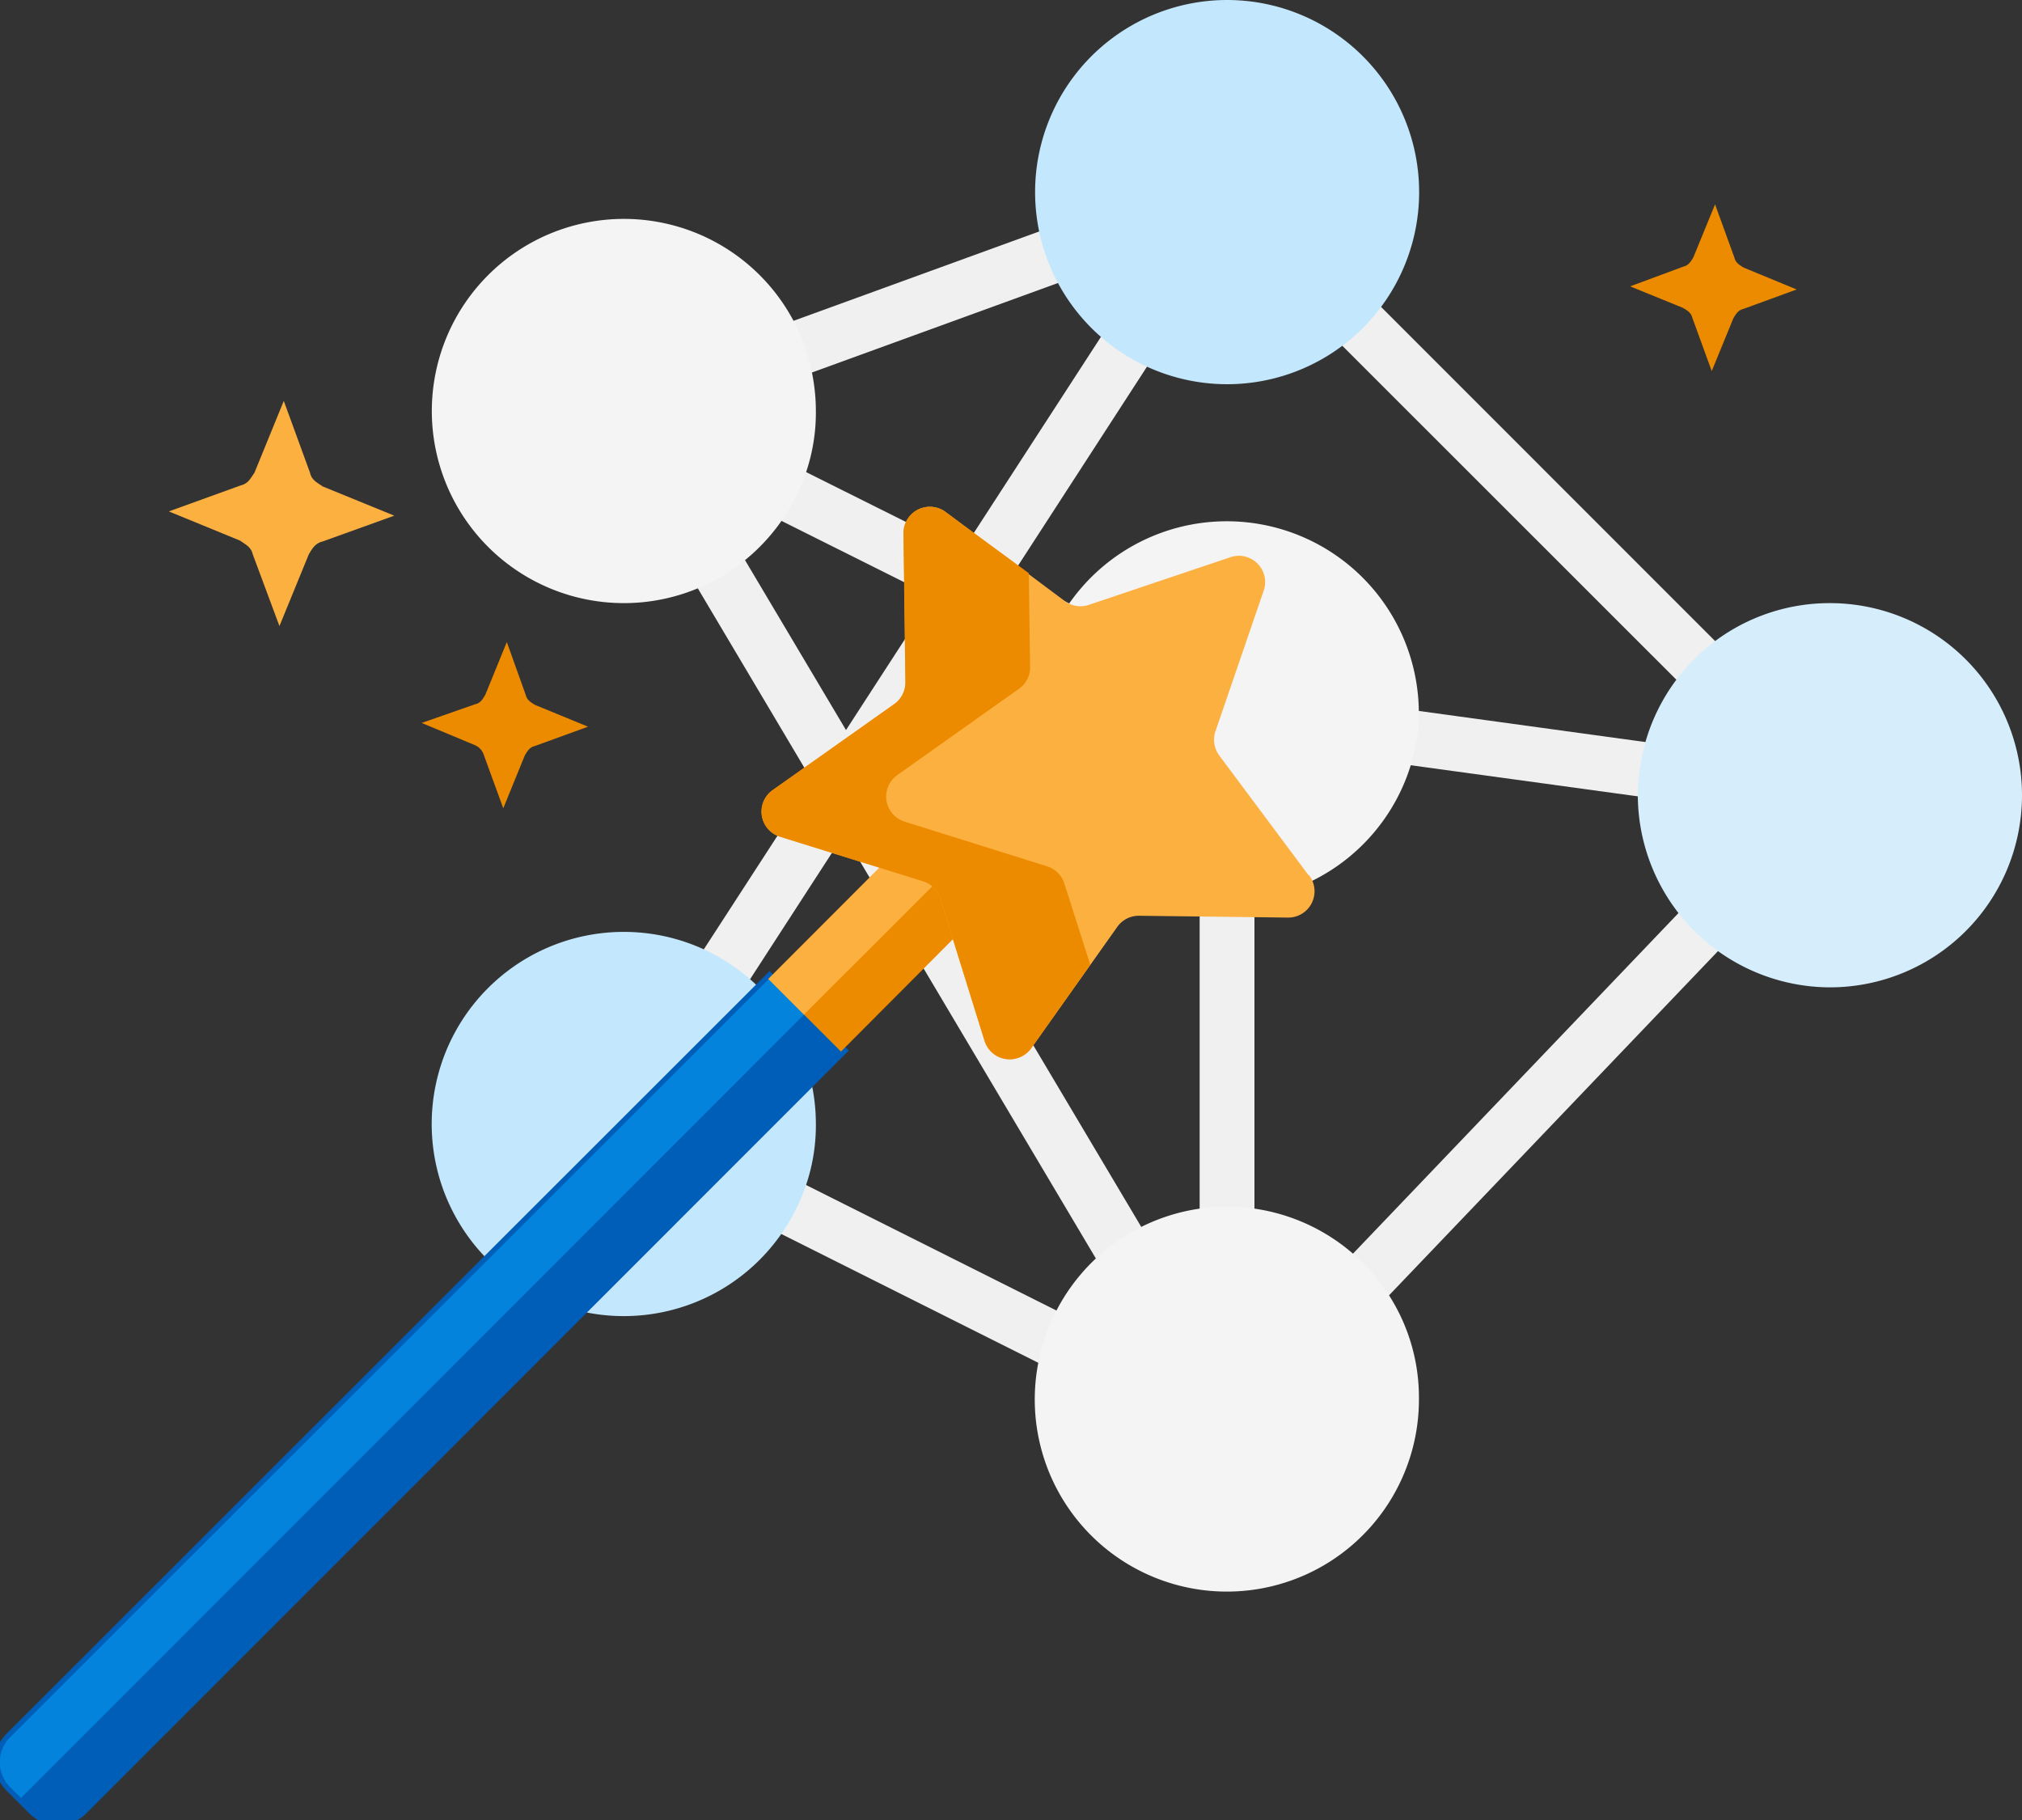
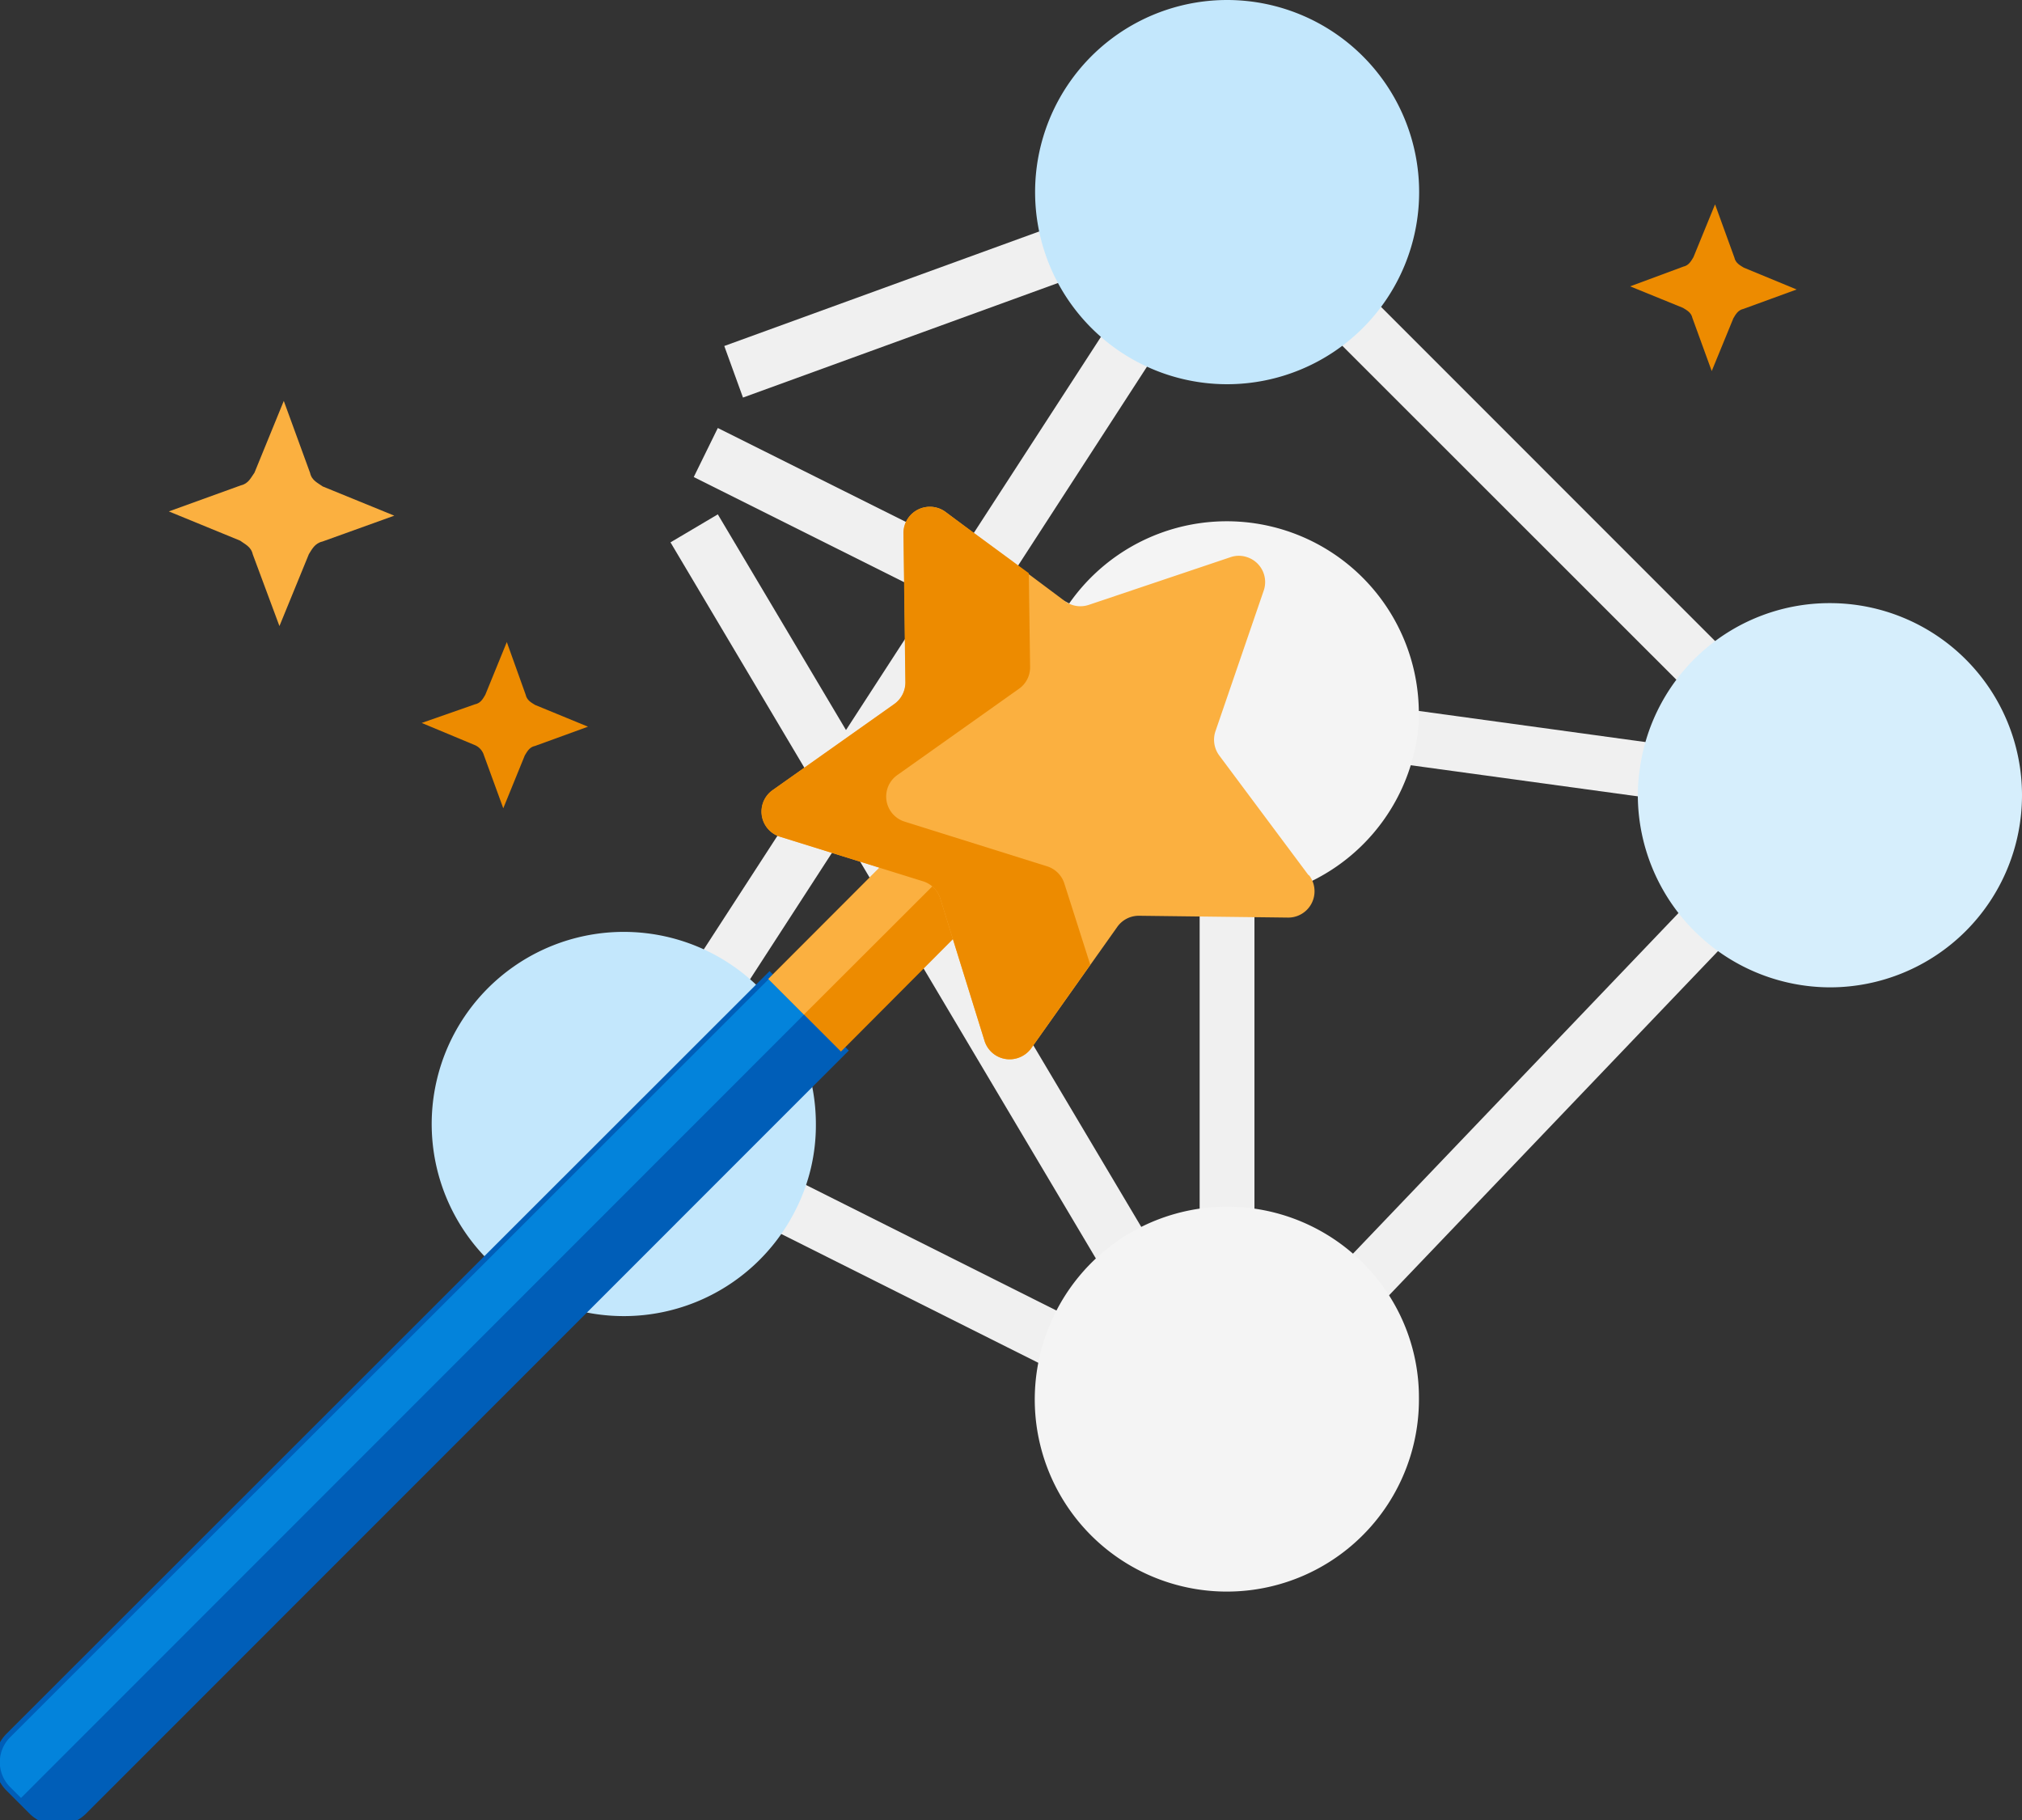
<svg xmlns="http://www.w3.org/2000/svg" id="design" viewBox="0 0 200 180">
  <rect x="0" y="0" width="200" height="180" fill="#333333" stroke="none" />
  <defs>
    <style>.cls-1{fill:#f0f0f0;}.cls-2{fill:#c3e7fc;}.cls-3{fill:#f4f4f4;}.cls-4{fill:#d6eefc;}.cls-5{fill:#fbb040;}.cls-6{fill:#ed8b00;}.cls-7{fill:#005eb8;stroke:#005eb8;stroke-miterlimit:10;}.cls-8{fill:#0383db;}</style>
  </defs>
  <path class="cls-1" d="M71.64,34.22l38-13.82,1.85,5.1-38,13.82Z" />
  <path class="cls-1" d="M127.57,29l3.84-3.84,43.37,43.38L171,72.41Z" />
  <path class="cls-1" d="M134.55,75l.74-5.38,32.55,4.47-.74,5.37Z" />
  <path class="cls-1" d="M68.62,47.18,71,42.33,114.4,64,112,68.86Z" />
  <path class="cls-1" d="M70.43,118.61l2.44-4.85,38.82,19.46-2.43,4.85Z" />
  <path class="cls-1" d="M118.66,81.34h5.42v46.09h-5.42Z" />
  <path class="cls-1" d="M66.42,98.82l45.69-70.46,4.55,2.95L71,101.77Z" />
  <path class="cls-1" d="M128.51,129.55l42.78-44.76,3.92,3.75L132.43,133.3Z" />
  <path class="cls-1" d="M66.32,53.64,71,50.87l44.7,75.21L111,128.85Z" />
  <path class="cls-2" d="M80.7,111.17a18.44,18.44,0,0,1-2,8.48,19,19,0,1,1,2-8.48Z" />
  <path class="cls-3" d="M135.77,125.94a18.74,18.74,0,0,1,4.58,12.34,19,19,0,1,1-36.9-6.24,19,19,0,0,1,32.32-6.1Z" />
  <path class="cls-4" d="M181,59.65a19,19,0,0,1,0,38,19.06,19.06,0,0,1-19-19,16.55,16.55,0,0,1,.19-2.55A18.94,18.94,0,0,1,181,59.65Z" />
  <path class="cls-3" d="M140.16,73a19,19,0,0,1-37.77-2.55,18.57,18.57,0,0,1,2-8.48,19,19,0,0,1,35.95,8.48A15.39,15.39,0,0,1,140.16,73Z" />
  <path class="cls-2" d="M121.37,0a19,19,0,0,1,0,38,19,19,0,0,1-17.84-12.5A19,19,0,0,1,121.37,0Z" />
-   <path class="cls-3" d="M79.56,34.19a19,19,0,0,1,1.14,6.48,18.48,18.48,0,0,1-2,8.49,19,19,0,1,1,.87-15Z" />
  <path class="cls-5" d="M39,51l-7.11,2.56c-.76.17-1.05.79-1.34,1.25l-2.91,7.11L25,54.82c-.17-.77-.79-1-1.25-1.35L16.7,50.58,23.83,48c.76-.17,1-.79,1.34-1.25l2.9-7.1,2.6,7.12c.16.76.79,1,1.25,1.34Z" />
  <path class="cls-6" d="M58.16,71.87l-5.25,1.91c-.56.12-.78.58-1,.93l-2.13,5.23-1.92-5.26a1.59,1.59,0,0,0-.92-1l-5.23-2.18L47,69.65c.56-.12.78-.57,1-.93l2.13-5.22L52,68.72c.13.56.58.78.93,1Z" />
  <path class="cls-6" d="M177.71,28.63l-5.26,1.92c-.56.12-.78.57-1,.93l-2.14,5.22-1.91-5.25c-.12-.56-.58-.78-.93-1l-5.23-2.13,5.26-1.95c.56-.12.78-.58,1-.93l2.14-5.23,1.91,5.26c.12.56.58.78.93,1Z" />
  <path class="cls-7" d="M76.12,96.75,1,171.82a3.48,3.48,0,0,0,0,4.92H1L3.26,179a3.46,3.46,0,0,0,4.91,0h0L83.25,103.9Z" />
  <path class="cls-8" d="M2.08,177.82l77.53-77.56-3.49-3.51L1,171.82a3.48,3.48,0,0,0,0,4.92H1Z" />
  <path class="cls-6" d="M91.65,86.67l-4.2-1.3L76,96.82,83.18,104,94.64,92.5l-1.29-4.12A2.62,2.62,0,0,0,91.65,86.67Z" />
  <path class="cls-5" d="M92.63,87.25a2.71,2.71,0,0,0-1-.58l-4.2-1.3L76,96.82l3.52,3.52Z" />
  <path class="cls-5" d="M129.4,86.52l-8.8-11.8a2.62,2.62,0,0,1-.38-2.39L125,58.4a2.59,2.59,0,0,0-1.63-3.29,2.52,2.52,0,0,0-1.67,0l-14,4.71a2.59,2.59,0,0,1-2.39-.38L93.53,50.63a2.61,2.61,0,0,0-3.64.54,2.57,2.57,0,0,0-.51,1.58l.19,14.72a2.61,2.61,0,0,1-1.1,2.16l-12,8.49a2.6,2.6,0,0,0,.72,4.64l14.06,4.38A2.61,2.61,0,0,1,93,88.85l4.37,14.05a2.6,2.6,0,0,0,3.23,1.76,2.65,2.65,0,0,0,1.41-1l8.51-12a2.6,2.6,0,0,1,2.15-1.09l14.72.18a2.6,2.6,0,0,0,2.12-4.15Z" />
  <path class="cls-6" d="M105.28,87.39a2.61,2.61,0,0,0-1.71-1.71L89.51,81.27a2.6,2.6,0,0,1-.72-4.64l12-8.51a2.59,2.59,0,0,0,1.1-2.15l-.13-9.28-8.25-6.06a2.61,2.61,0,0,0-3.64.54,2.57,2.57,0,0,0-.51,1.58l.19,14.72a2.61,2.61,0,0,1-1.1,2.16l-12,8.49a2.6,2.6,0,0,0,.72,4.64l14.06,4.38A2.61,2.61,0,0,1,93,88.85l4.37,14.05a2.6,2.6,0,0,0,3.23,1.76,2.65,2.65,0,0,0,1.41-1l5.83-8.25Z" />
</svg>